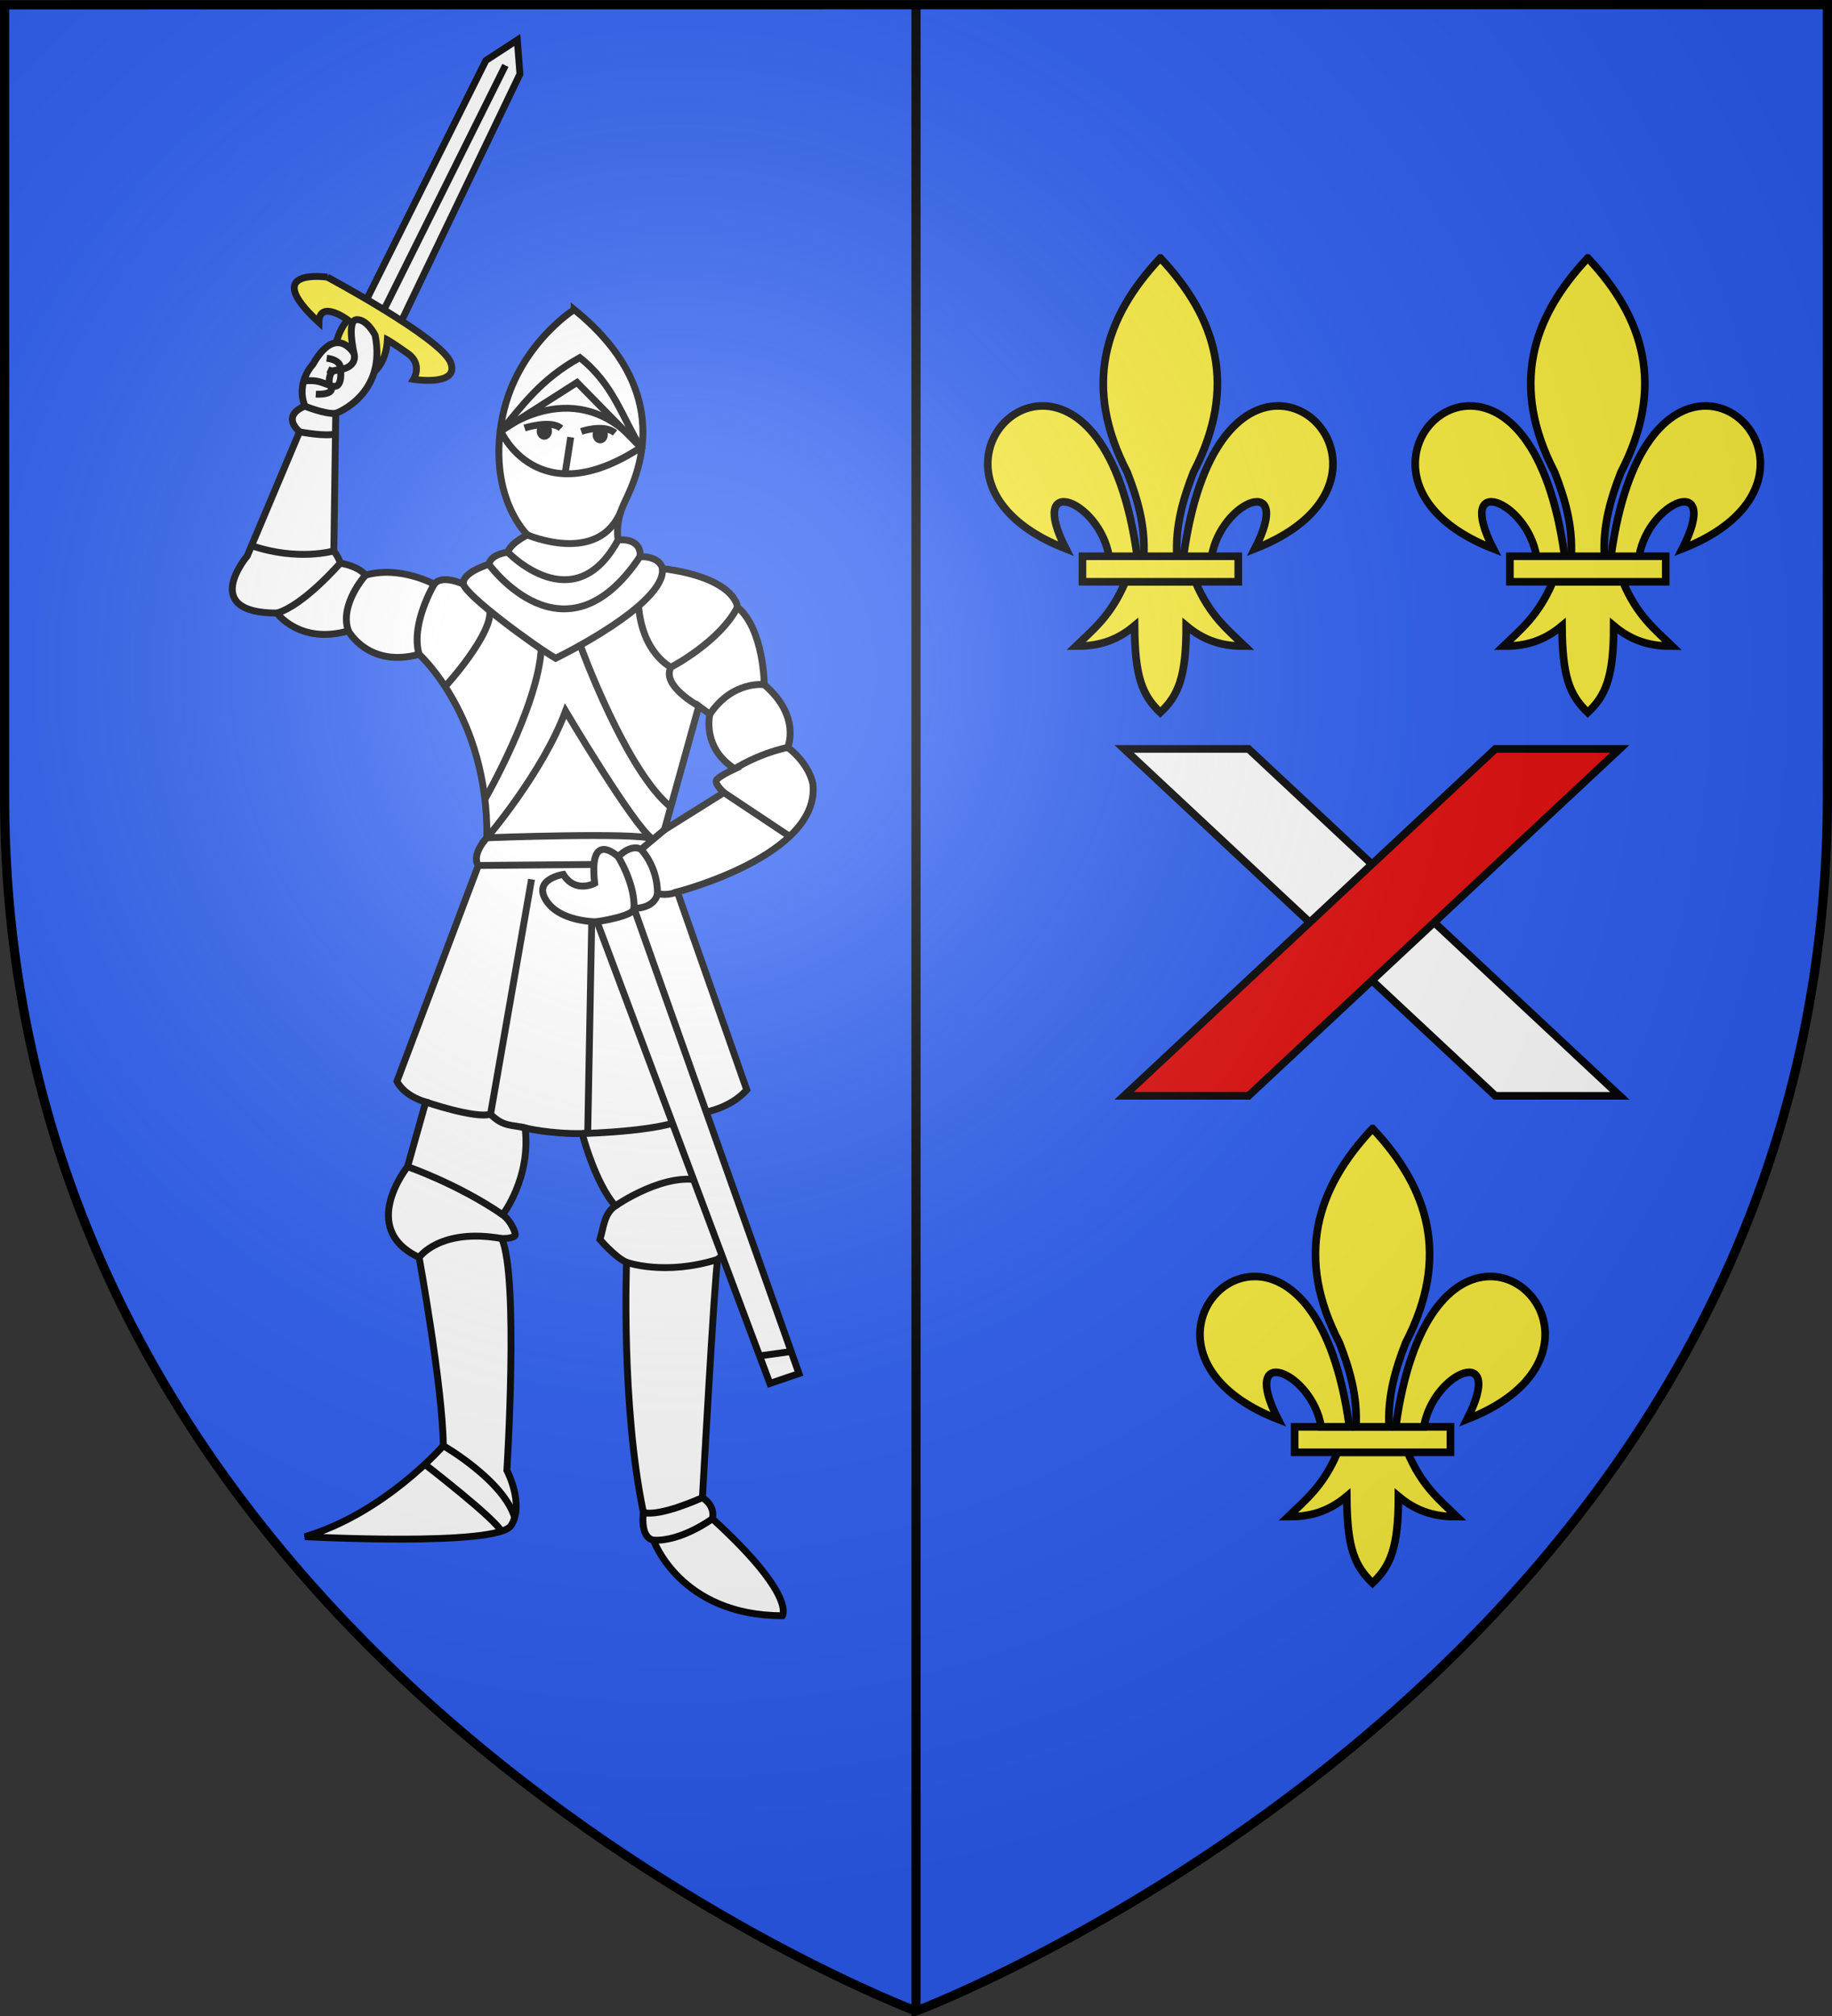
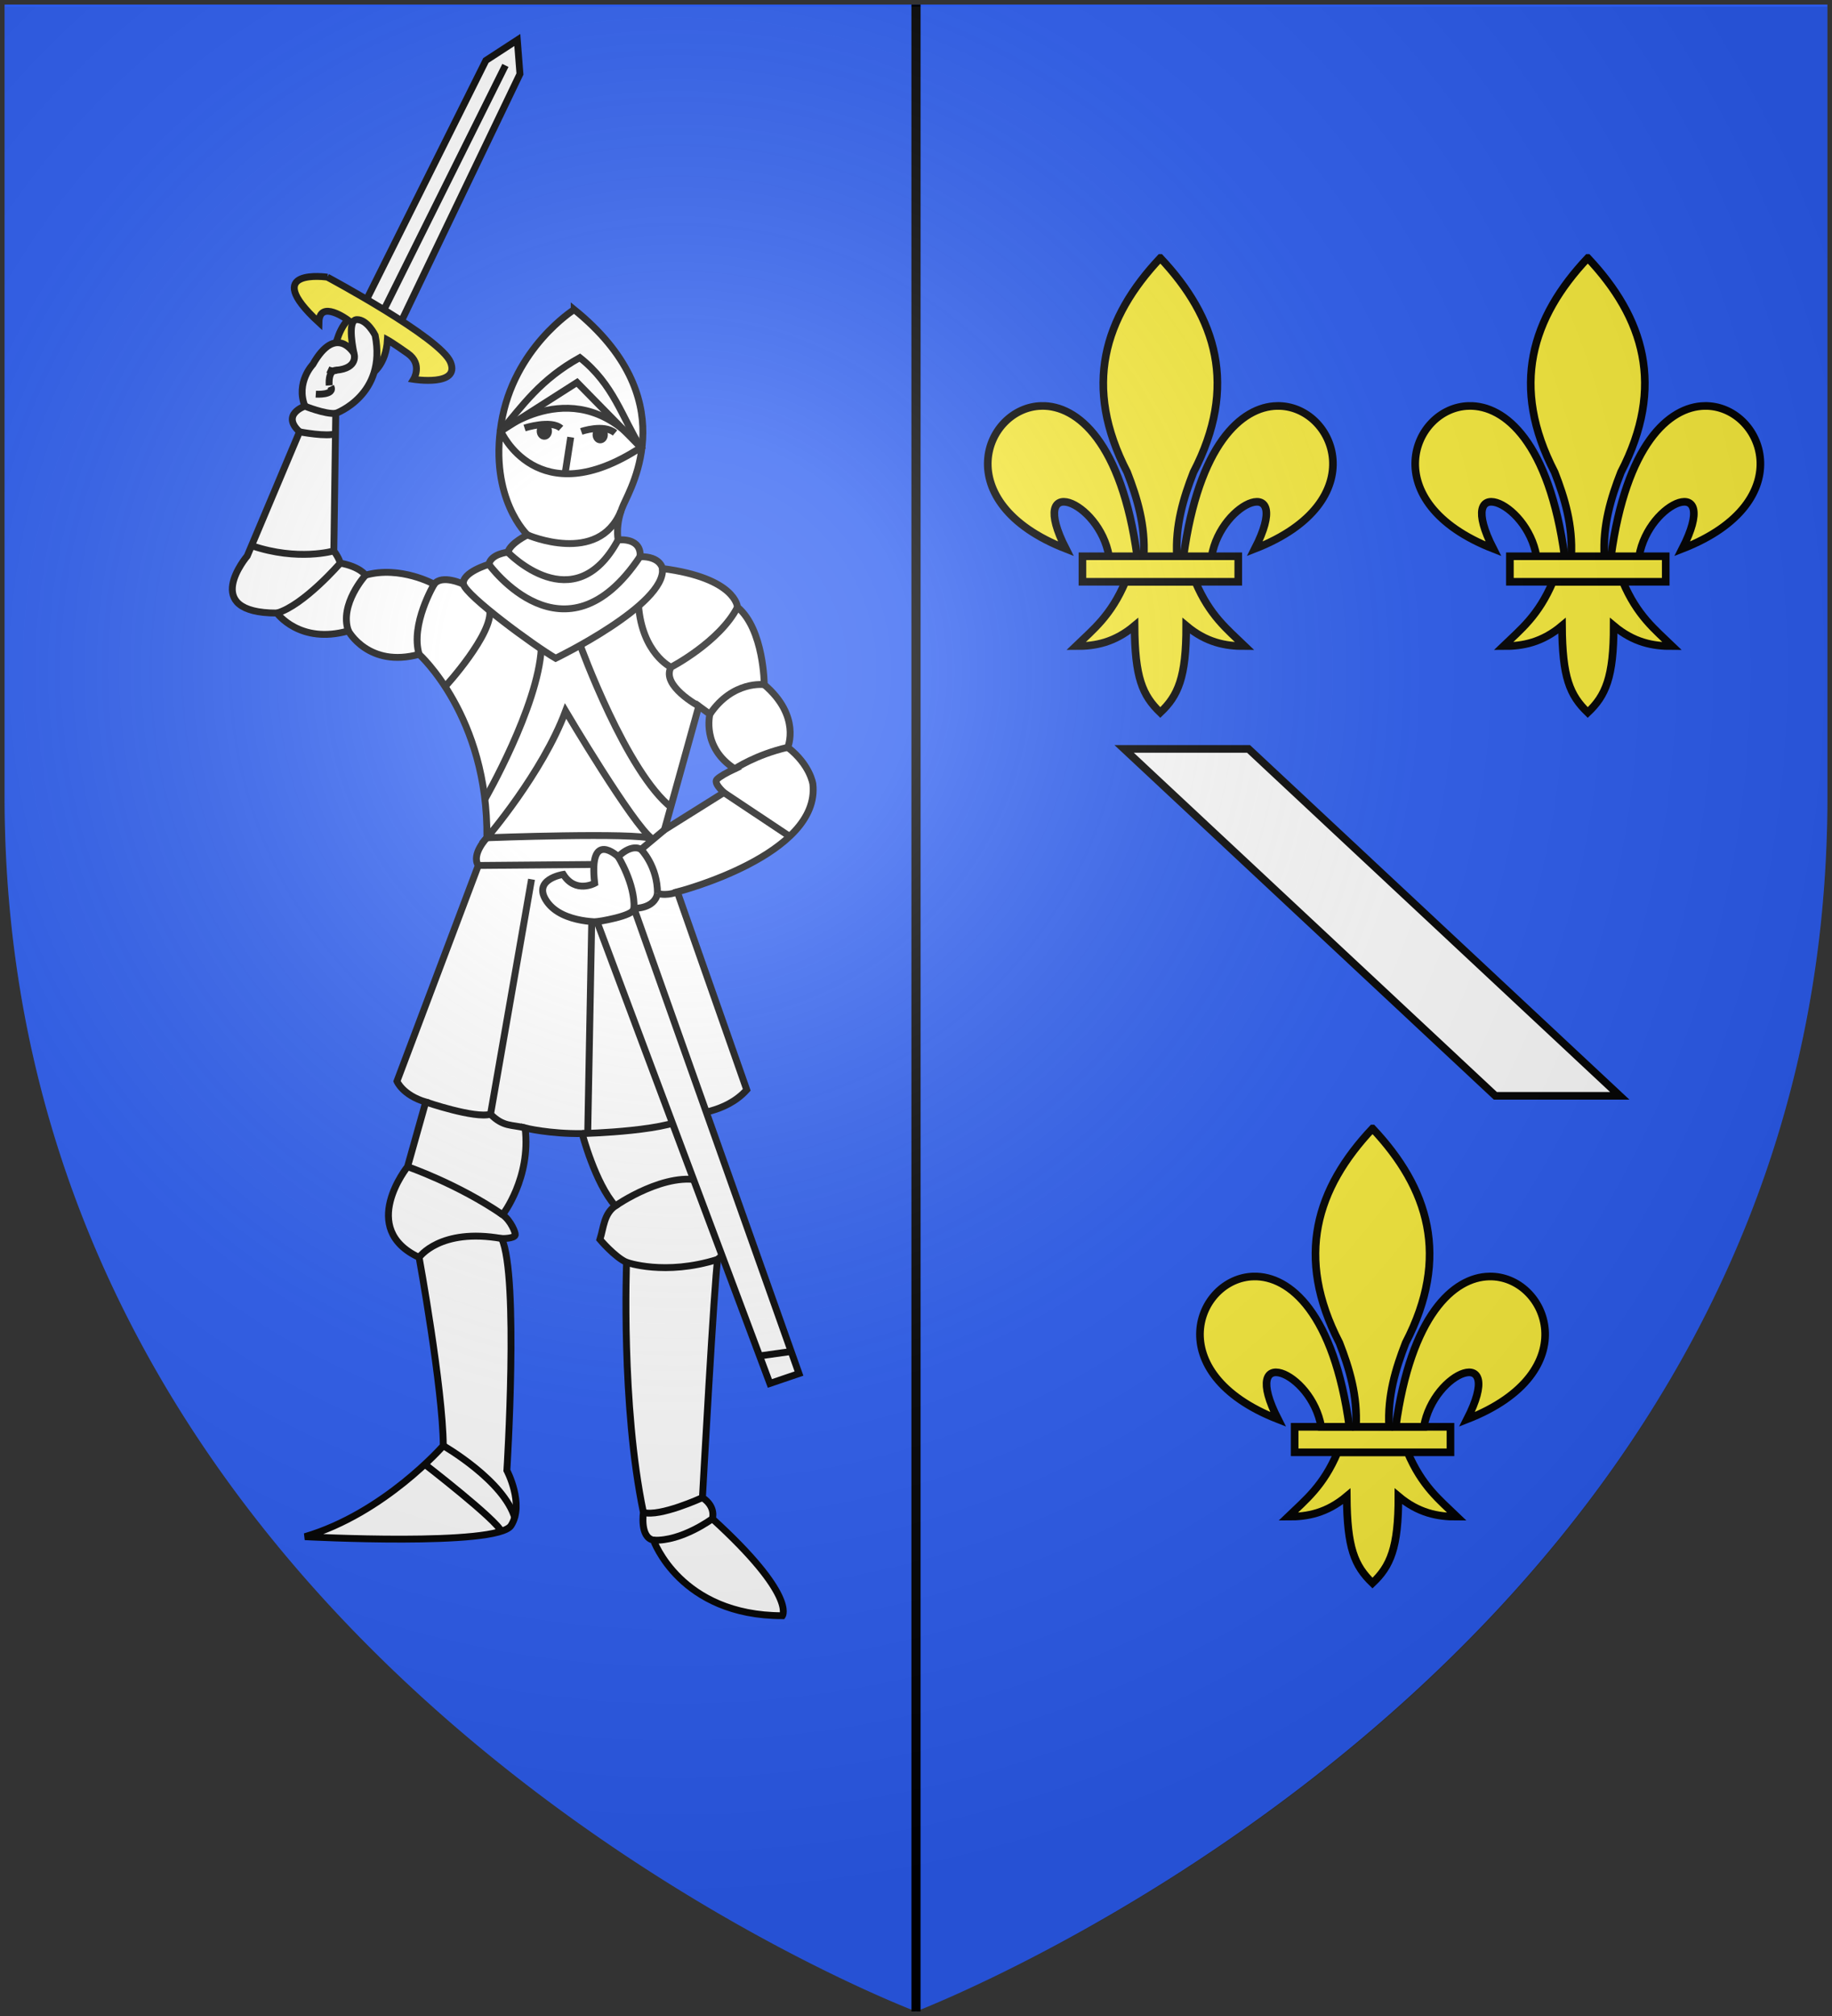
<svg xmlns="http://www.w3.org/2000/svg" xmlns:xlink="http://www.w3.org/1999/xlink" width="600" height="660" version="1.0">
  <rect width="100%" height="100%" fill="#333333" stroke="none" />
  <defs>
    <g id="c">
      <path id="a" d="M0 0v1h.5z" transform="rotate(18 3.157 -.5)" />
      <use xlink:href="#a" width="810" height="540" transform="scale(-1 1)" />
    </g>
    <g id="e">
      <path id="d" d="M0 0v1h.5z" transform="rotate(18 3.157 -.5)" />
      <use xlink:href="#d" width="810" height="540" transform="scale(-1 1)" />
    </g>
    <g id="i">
-       <path id="h" d="M0 0v1h.5z" transform="rotate(18 3.157 -.5)" />
      <use xlink:href="#h" width="810" height="540" transform="scale(-1 1)" />
    </g>
    <g id="m">
-       <path id="l" d="M0 0v1h.5z" transform="rotate(18 3.157 -.5)" />
      <use xlink:href="#l" width="810" height="540" transform="scale(-1 1)" />
    </g>
    <g id="r">
      <path id="p" d="M0 0v1h.5z" transform="rotate(18 3.157 -.5)" />
      <use xlink:href="#p" width="810" height="540" transform="scale(-1 1)" />
    </g>
    <radialGradient xlink:href="#s" id="z" cx="221.445" cy="226.331" r="300" fx="221.445" fy="226.331" gradientTransform="matrix(1.353 0 0 1.349 -77.63 -85.747)" gradientUnits="userSpaceOnUse" />
    <linearGradient id="s">
      <stop offset="0" stop-color="#fff" stop-opacity=".314" />
      <stop offset=".19" stop-color="#fff" stop-opacity=".251" />
      <stop offset=".6" stop-color="#6b6b6b" stop-opacity=".125" />
      <stop offset="1" stop-opacity=".125" />
    </linearGradient>
  </defs>
  <path fill="#2b5df2" fill-rule="evenodd" d="M1.5 1.5v259.246c0 13.518.669 26.64 1.938 39.39C29.008 556.583 300 658.5 300 658.5V1.5zm298.5 0v657s271.164-102.986 296.563-358.363a398 398 0 0 0 1.937-39.39V1.5z" />
  <path fill="none" stroke="#000" stroke-width="3" d="M300 658.5V1.5" />
  <g stroke="#000" stroke-width="1.839">
    <g transform="matrix(1.225 0 0 1.222 652.333 -46.206)">
      <path fill="#fff" d="m-435.312 119.688 32.703-65.679 8.397-5.48.707 9.104-32.704 68.325z" />
      <path fill="none" d="m-430.363 121.803 32.969-66.468" />
      <path fill="#fcef3c" d="M-445 112.063s30.313 16.25 32.938 22.812-9.875 4.563-9.875 4.563 2.5-4.063-1.563-6.938-5.437-3.625-5.437-3.625c-.71 12.919-14.304 12.822-6.875 4.563l-7.313-1.5s.681-5.374 3.606-8.406c0 0-7.606-5.657-7.731.656-16.062-14.813 2.25-12.126 2.25-12.126z" />
      <path fill="#fff" d="M-379 120.75s-16.25 10.25-19.5 30.5 7 29.875 7 29.875-4.5 2.125-5.25 4.625c0 0-4.5.438-5.062 3.25 0 0-7.25 2.125-6.813 5.313 0 0-5.74-2.727-7.816.013 0 0-9.061-5.039-18.342-2.431 0 0-1.503-2.253-6.762-3.225 0 0-.264-1.283-1.723-3.272l.518-36.835s13.713-4.928 10.531-20.926c0 0-2.094-4.262-4.906-4.2s-.75 9.063-.75 9.063-4.75-8.125-11 2.938c0 0-4.625 4.812-2.125 11.187 0 0-6.5 2.188-1.438 6.875l-13.988 33.27s-12.993 15.29 7.955 15.29c0 0 6.099 8.484 19.092 4.772 0 0 5.393 9.99 18.916 6.277 0 0 18.473 16.616 18.12 49.143 0 0-4.244 4.42-2.3 7.426l-21.742 57.804s1.502 3.713 7.69 5.569l-4.862 17.324s-13.346 16.617 3.094 24.307c0 0 6.338 34.943 6.463 50.443 0 0-15.75 18.125-37 24.375 0 0 51.5 2.75 55.125-3S-397 431.75-397 431.75s3.25-51.875-1.375-62.125c0 0 3.457.062 3.625-1 .08-.505-1.126-3.75-3.375-5.375 0 0 7.625-9.875 6-23.25 0 0 6.5 1.625 15.25 1.5 0 0 3.5 13.375 8.875 19.375-3.077 2.117-3.113 5.812-4.125 9 0 0 4 4.75 7.125 6.125 0 0-1.5 38.25 4.5 67 0 0-1.01 6.725 2.703 7.432 0 0 7.072 20.24 34.473 20.24 0 0 3.712-5.48-18.738-25.986 0 0 1.06-3.182-2.653-5.657 0 0 3.183-58.336 4.067-63.816 0 0 12.02-9.369-3.713-20.86l-3.535-18.03s9.368-.178 15.025-6.542l-18.56-53.033s38.359-9.81 36.238-28.902c0 0-.707-5.128-6.717-9.813 0 0 3.624-8.307-6.276-16.793 0 0-.089-14.85-7.16-20.771 0 0-.354-7.779-20.064-10.342 0 0-.441-3.27-6.01-3.182 0 0 .972-4.861-5.834-4.508 0 0-.884-4.154 1.414-9.369s15.965-28.693-13.16-52.318zm33.313 106.236 2.96 2.164s-2.272 8.89 6.655 14.635c-2.212 1.053-4.014 2.058-4.754 2.822-.657.68.195 1.976 1.847 3.543l-15.9 9.98z" />
      <path fill="none" d="M-328.186 221.24s-8.413-1.204-14.54 7.911m6.653 14.633s5.633-3.805 14.163-5.75m-17.07 12.117 17.865 11.925m-33.764-1.945-6.246 5.244s-2.25-1.75-6.125 1.938c0 0-7.959-7.535-6.28 7.137 0 0-5.126 2.828-8.396-2.386 0 0-8.574 1.325-4.331 7.336 4.243 6.01 15.114 5.391 15.114 5.391s6.895-.088 8.132-3.623c0 0 5.48.176 6.276-3.978m5.303-.442s-2.445 1.163-5.303.442M-365 376s10.203 3.676 24.352-.787M-368 360.875s13.84-9.668 23.639-6.521m-79.196-3.979s13.365 4.578 25.432 12.875m-22.338 11.432s5.55-7.993 22.088-5.057m-20.32-36.574s13.17 4.508 17.324 3.27c3.495 3.496 5.676 2.722 9.246 3.679m-9.246-3.678 10.96-62.933m16.086 11.668-1.06 56.215m-29.258-71.594 30.849-.266" />
      <path fill="none" d="M-358.15 262.518c-4.154-1.768-44.194-.266-44.194-.266s14.854-17.293 21.037-33.94c0 0 18.12 30.67 23.157 34.206m-44.724-10.607s14.188-24.696 15.072-40.34m10.416-.916s12.366 34.211 24.54 43.642" />
      <path fill="none" d="M-408.625 194.313c.676 3.042 18.686 16.37 24.666 19.856 0 0 29.52-14.32 28.549-24.042M-401.812 189s20.24 28.174 40.392-2.055m-35.33-1.195s17.74 18.608 29.496-3.312m-24.246-1.313s18.987 8.251 24.998-6.377m-49.94 19.578s-6.421 10.768-4.02 18.783m-14.321-21.214s-7.1 7.832-4.596 14.937m-2.166-18.162s-9.771 11.326-16.926 13.39m15.203-16.662s-9.545 2.852-21.982-1.398m12.813-30.5s7.468 1.449 9.766.455m-8.329-7.33s5.365 2.202 8.25 1.938m4.875-16.063s1.37 3.976-4.818 4.506" />
-       <path fill="none" d="M-445.168 133.78c4.11.53 3.668 2.828 3.668 2.828s.84 5.613-2.342 4.597-3.536-1.68-7.734-1.326" />
      <path fill="none" d="M-444.505 141.072c-.265-4.331 1.812-4.066 1.812-4.066s-.751.486-2.166-.177m-3.226 6.585s5.171.354 4.022-2.077m45.438 11.976s20.39-16.367 37.438 4.375c-27.688 18.125-37.438-4.375-37.438-4.375zm-15.031 68.562c.312-.187 13.062-14.375 12.062-20.656m55.906 25.767s-10.125-5.486-7.437-10.423c0 0-7.687-3.625-8.687-16.563m8.687 16.563s12.996-6.75 17.78-16.094m-25.78 64.906s4.434 4.479 4.39 11.815m-10.515-9.877s4.548 7.27 4.24 13.855M-414 425.125s16.34 9.396 19.17 19.517m-24.22-14.628c.31.265 19.137 14.805 20.595 18.12m53.74-9.105s-11.379 5.252-15.785 3.971m18.438 1.686s-8.188 6.115-15.735 5.746M-376.875 341.5s25.582-.605 28.979-5.178" />
      <path fill="#fff" d="m-372.9 284.735 46.217 123.712 7.778-2.652-44.106-124.627c.127 2.094-9.89 3.567-9.89 3.567z" />
      <path fill="none" d="m-329.375 401.063 8.438-1.188m-77.688-246.562c5.807-6.81 10.561-13.83 21.125-19.688 9.068 7.214 11.249 15.959 16.313 24.063m-18.75-2.739-1.503 9.767m-10.827-12.242s7.115-2.298 9.722.089m5.436.84s6.01-2.122 9.016.397" />
      <ellipse id="t" cx="-386.986" cy="153.314" fill="#000" fill-opacity="1" fill-rule="evenodd" stroke="#000" stroke-dasharray="none" stroke-linecap="butt" stroke-linejoin="round" stroke-miterlimit="4" stroke-opacity="1" stroke-width="1.839" opacity="1" paint-order="normal" rx="1.117" ry="1.382" />
      <use xlink:href="#t" width="100%" height="100%" transform="translate(14.938 .969)" />
    </g>
    <path fill="none" d="m-398.625 153.313 20.38-13.04 17.057 17.414" transform="matrix(1.225 0 0 1.222 652.333 -46.206)" />
  </g>
  <g id="u" fill="#fcef3c" stroke="#000" stroke-dasharray="none" stroke-miterlimit="4" stroke-opacity="1" stroke-width="2.5">
    <path fill-rule="evenodd" d="M368.567 190.454c-4.708 11.117-10.529 15.617-16.18 21.079 6.334.029 12.647-1.187 19.189-6.676.111 16.934 2.552 22.723 8.435 28.413 5.816-5.512 8.503-11.46 8.484-28.413 6.542 5.489 12.838 6.705 19.171 6.676-5.65-5.462-11.454-9.964-16.162-21.079z" />
    <path d="M354.509 182.11h51.036v8.351H354.51z" color="#000" overflow="visible" style="marker:none" />
    <path fill-rule="evenodd" d="M380.02 84.457c-18.384 19.517-25.46 42-10.851 70.159 3.336 8.554 5.965 17.386 5.426 27.491h10.851c-.54-10.105 2.09-18.937 5.426-27.491 14.61-28.159 7.533-50.642-10.851-70.159z" />
    <path fill-rule="evenodd" d="M341.069 132.896c-18.54.445-30.9 31.578 8.007 46.761-12.859-25.189 10.995-15.854 14.14 2.45h9.225c-5.093-37.178-19.495-49.496-31.372-49.211zm77.196 0c-11.734.22-25.657 12.777-30.648 49.211h9.207c3.147-18.304 27.016-27.639 14.157-2.45 39.406-15.377 26.214-47.116 7.284-46.761z" />
  </g>
  <use xlink:href="#u" id="v" width="100%" height="100%" x="0" y="0" stroke-dasharray="none" stroke-miterlimit="4" stroke-width="2.5" transform="translate(140)" />
  <use xlink:href="#v" width="100%" height="100%" stroke-width="2.5" transform="translate(-70.5 285)" />
  <path fill="#fff" stroke="#000" stroke-width="2.5" d="M489.744 358.75 368.169 245.185h40.742L530.486 358.75z" />
-   <path fill="#e20909" stroke="#000" stroke-width="2.5" d="m408.911 358.75 121.575-113.565h-40.742L368.169 358.75z" />
  <path fill="url(#z)" fill-rule="evenodd" d="M300 658.5s298.5-112.32 298.5-397.772V2.176H1.5v258.552C1.5 546.18 300 658.5 300 658.5" />
-   <path fill="none" stroke="#000" stroke-width="3" d="M300 658.397S1.5 546.095 1.5 260.688V1.558l597-.058v259.188c0 285.407-298.5 397.71-298.5 397.71z" />
</svg>